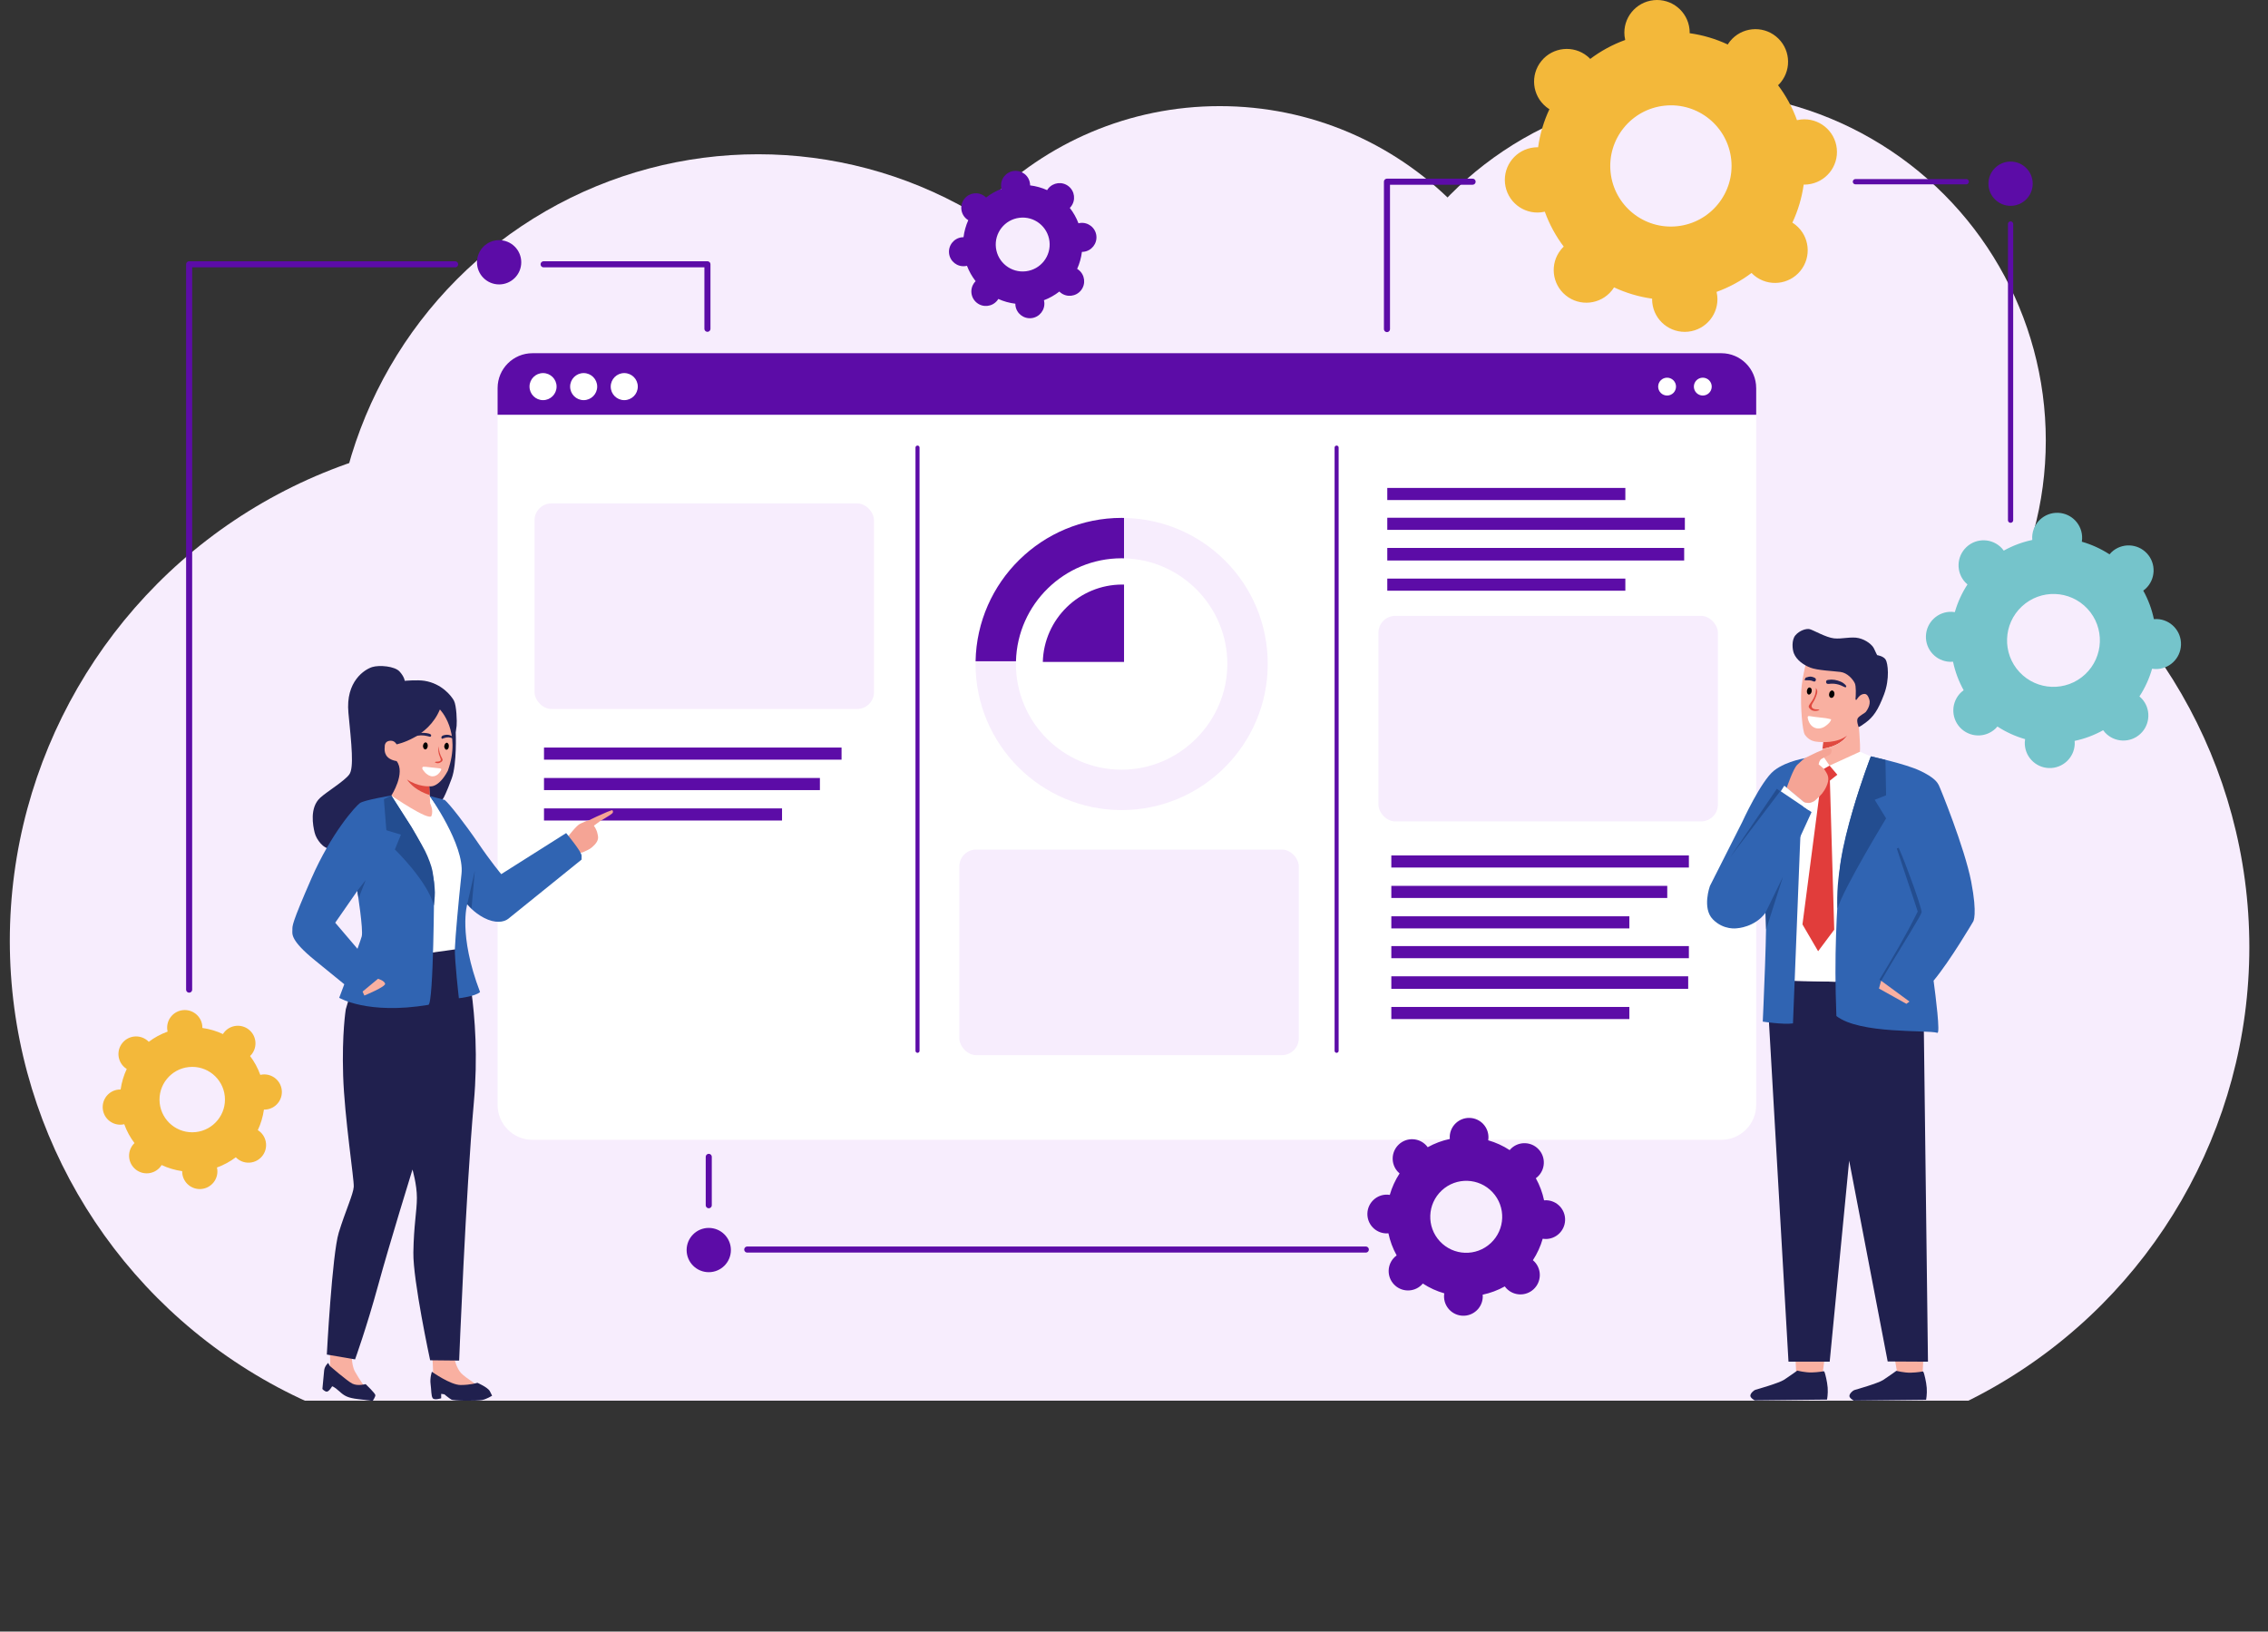
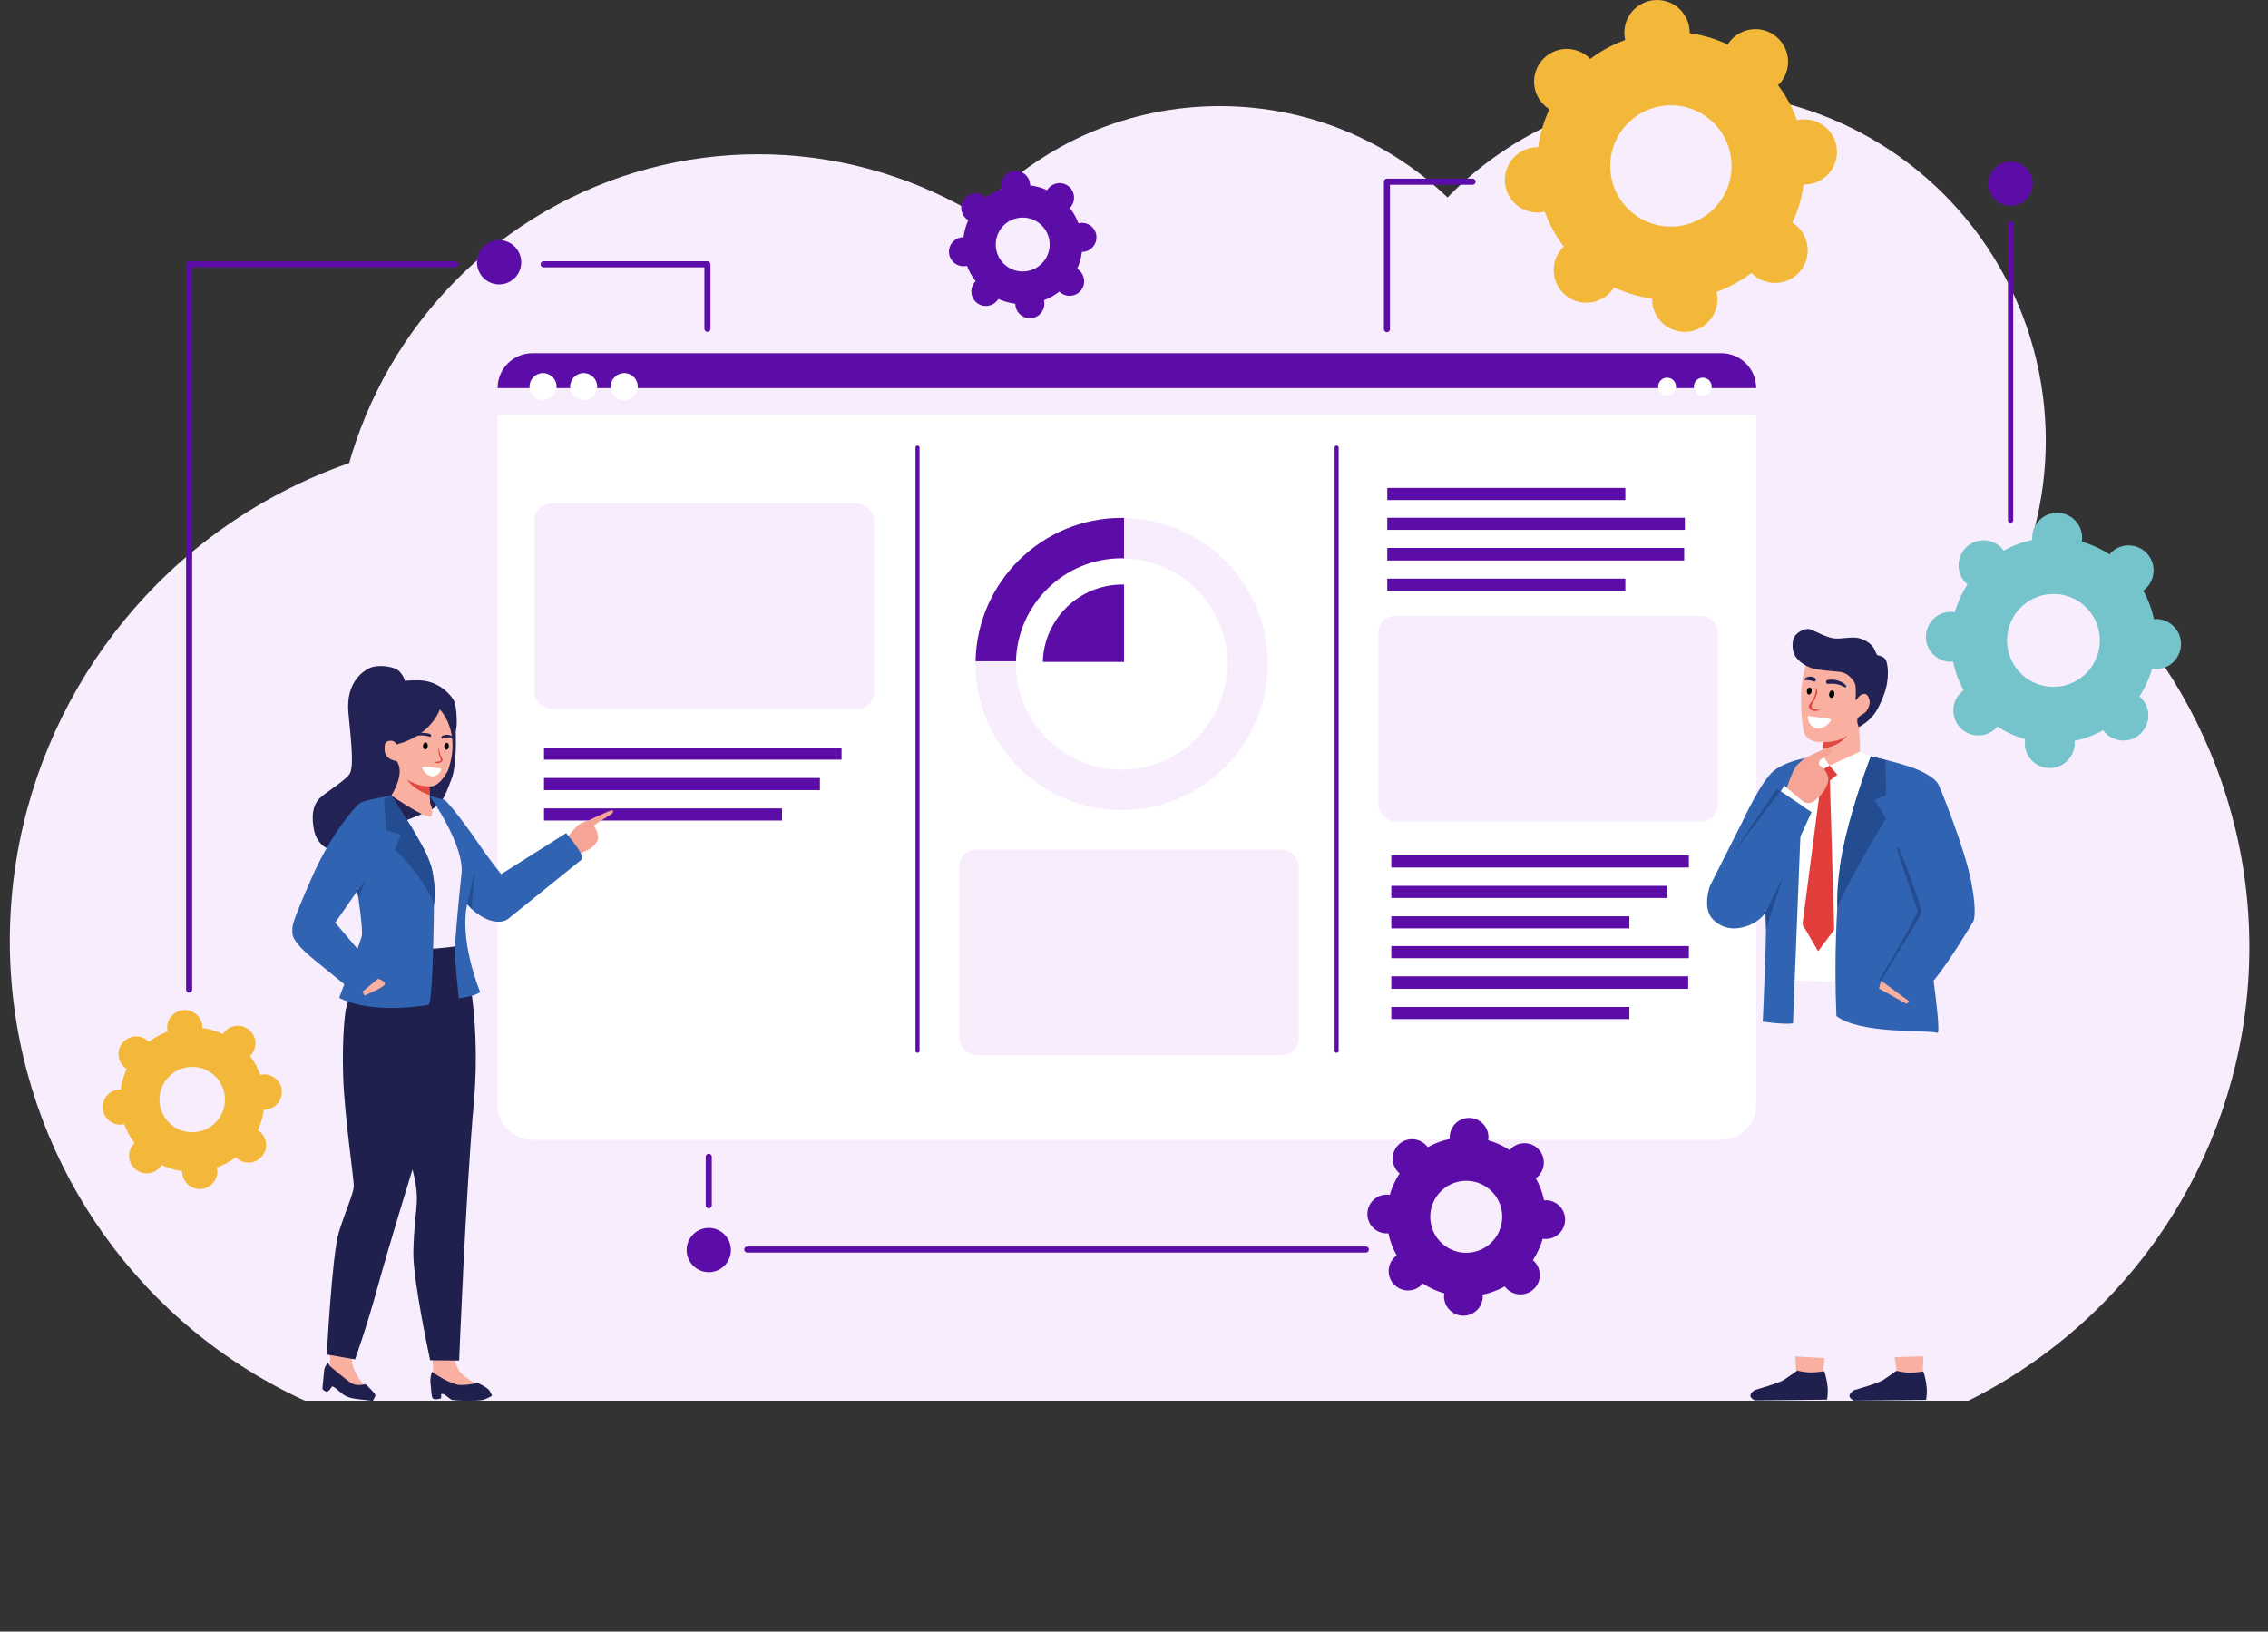
<svg xmlns="http://www.w3.org/2000/svg" id="uuid-eb663bd4-4763-43a5-b44a-3234f52c8cb7" data-name="Laag 2" viewBox="0 0 1122.96 807.88">
  <rect x="0" y="0" width="1122.96" height="807.88" fill="#333333" stroke="none" />
  <defs>
    <style>
      .uuid-5763a711-ca26-46c3-8aff-3a1e29e20cdb, .uuid-1662aa28-c2e1-4d88-8ed7-6e8972c0a61a, .uuid-1140e38d-41b1-44b0-bc8f-aeedf943434a, .uuid-02903f63-7d3b-4b73-a0c3-b459f5ddff57, .uuid-806d1ebc-7a20-484e-a880-b2bd0b295147, .uuid-749b05ca-aa1f-466b-977e-7ab68b035841 {
        fill: none;
      }

      .uuid-9c11c0cd-5339-4f1a-9eac-7b72308b20e8 {
        clip-path: url(#uuid-b6dc9634-0d95-45ad-8a6c-72c1deea3f93);
      }

      .uuid-1662aa28-c2e1-4d88-8ed7-6e8972c0a61a {
        stroke-width: 2.59px;
      }

      .uuid-1662aa28-c2e1-4d88-8ed7-6e8972c0a61a, .uuid-1140e38d-41b1-44b0-bc8f-aeedf943434a {
        stroke-linejoin: round;
      }

      .uuid-1662aa28-c2e1-4d88-8ed7-6e8972c0a61a, .uuid-1140e38d-41b1-44b0-bc8f-aeedf943434a, .uuid-02903f63-7d3b-4b73-a0c3-b459f5ddff57, .uuid-806d1ebc-7a20-484e-a880-b2bd0b295147, .uuid-749b05ca-aa1f-466b-977e-7ab68b035841 {
        stroke: #5c0ca7;
      }

      .uuid-1662aa28-c2e1-4d88-8ed7-6e8972c0a61a, .uuid-1140e38d-41b1-44b0-bc8f-aeedf943434a, .uuid-749b05ca-aa1f-466b-977e-7ab68b035841 {
        stroke-linecap: round;
      }

      .uuid-1140e38d-41b1-44b0-bc8f-aeedf943434a {
        stroke-width: 3px;
      }

      .uuid-7ad09f93-fc82-4bbc-83b8-c5aa3a130315 {
        fill: #3064b2;
      }

      .uuid-02903f63-7d3b-4b73-a0c3-b459f5ddff57 {
        stroke-width: 6.22px;
      }

      .uuid-02903f63-7d3b-4b73-a0c3-b459f5ddff57, .uuid-806d1ebc-7a20-484e-a880-b2bd0b295147, .uuid-749b05ca-aa1f-466b-977e-7ab68b035841 {
        stroke-miterlimit: 10;
      }

      .uuid-806d1ebc-7a20-484e-a880-b2bd0b295147 {
        stroke-width: 6px;
      }

      .uuid-ab985c18-ad6a-4494-8daf-7593a42ad245 {
        fill: #5c0ca7;
      }

      .uuid-34e1281a-c544-4cb7-b96a-dbe4da1cbc08 {
        fill: #234d90;
      }

      .uuid-2802ffa4-9e1d-4ca0-b930-90d882a29d3b {
        fill: #f7edfd;
      }

      .uuid-de2a7c8d-16b8-47d8-bd30-68c2220863ea {
        fill: #f7edfd;
      }

      .uuid-3c0e92e8-595d-4069-b854-e5ae7bf2b80d {
        fill: #20204e;
      }

      .uuid-560fc38d-4a03-4a0f-821a-e9b646fca98e {
        fill: #f3b83a;
      }

      .uuid-d431ef1e-d982-4d5a-a4e1-e317740ce4e2 {
        fill: #f9b0a1;
      }

      .uuid-03fdc6ce-1226-48a7-b2ce-01687cd83385 {
        fill: #222354;
      }

      .uuid-749b05ca-aa1f-466b-977e-7ab68b035841 {
        stroke-width: 2px;
      }

      .uuid-d6fc51be-c30e-4d9a-915c-b81671c6e588 {
        fill: #222354;
      }

      .uuid-f18a0897-2371-48ff-b2ed-666e620115c2 {
        fill: #fff;
      }

      .uuid-bfde940b-f160-4c65-a2df-97a5209de6c5 {
        fill: #f5a495;
      }

      .uuid-30f32185-585f-46c9-9933-0f2210a9580f {
        fill: #75c4cb;
      }

      .uuid-4a8d4d88-53fd-4df8-bf76-197e93423c5c {
        fill: #e04a40;
      }

      .uuid-99dc466a-876a-4044-b176-6c05ee34daa3 {
        fill: #e13d3b;
      }

      .uuid-9e455d10-3d46-4eeb-abdc-e1a31d3b3ba6 {
        fill: #e04a40;
      }
    </style>
    <clipPath id="uuid-b6dc9634-0d95-45ad-8a6c-72c1deea3f93">
      <rect class="uuid-5763a711-ca26-46c3-8aff-3a1e29e20cdb" y="21.47" width="1122.96" height="672.06" />
    </clipPath>
  </defs>
  <g id="uuid-e293b93c-c59c-4435-97c6-5521096486f2" data-name="Laag 3">
    <g class="uuid-9c11c0cd-5339-4f1a-9eac-7b72308b20e8">
      <circle class="uuid-2802ffa4-9e1d-4ca0-b930-90d882a29d3b" cx="255.38" cy="465.84" r="250.52" />
      <circle class="uuid-2802ffa4-9e1d-4ca0-b930-90d882a29d3b" cx="375.36" cy="286.88" r="210.5" />
      <circle class="uuid-2802ffa4-9e1d-4ca0-b930-90d882a29d3b" cx="603.93" cy="215.83" r="163.28" />
      <circle class="uuid-2802ffa4-9e1d-4ca0-b930-90d882a29d3b" cx="840.37" cy="218.14" r="172.57" />
      <circle class="uuid-2802ffa4-9e1d-4ca0-b930-90d882a29d3b" cx="862.9" cy="468.98" r="250.82" />
      <circle class="uuid-2802ffa4-9e1d-4ca0-b930-90d882a29d3b" cx="555.05" cy="557.35" r="250.52" />
    </g>
  </g>
  <g id="uuid-d0405302-5726-4686-ad2f-69a7b3e3fe23" data-name="Laag 2">
    <path class="uuid-d431ef1e-d982-4d5a-a4e1-e317740ce4e2" d="M214.07,671.13s.44,7.87.44,11.15,8.53,7.21,8.53,7.21l16.83-1.31s-9.4-5.9-11.59-8.31-3.06-6.12-3.94-9.18c-.87-3.06-10.28.44-10.28.44Z" />
    <path class="uuid-d431ef1e-d982-4d5a-a4e1-e317740ce4e2" d="M163.13,668.29s.66,5.25.22,8.09c-.44,2.84-1.09,6.78-1.09,6.78l20.77,8.53-1.97-4.37s-3.06-4.15-5.25-8.09c-2.19-3.94-1.53-10.28-1.53-10.28l-11.15-.66Z" />
    <g>
      <path class="uuid-f18a0897-2371-48ff-b2ed-666e620115c2" d="M246.38,205.36v341.76c0,9.53,7.73,17.26,17.26,17.26h588.64c9.53,0,17.26-7.73,17.26-17.26V205.36H246.38Z" />
      <g>
-         <path class="uuid-ab985c18-ad6a-4494-8daf-7593a42ad245" d="M869.54,192.15c0-9.53-7.73-17.26-17.26-17.26H263.64c-9.53,0-17.26,7.73-17.26,17.26v13.21h623.17v-13.21Z" />
+         <path class="uuid-ab985c18-ad6a-4494-8daf-7593a42ad245" d="M869.54,192.15c0-9.53-7.73-17.26-17.26-17.26H263.64c-9.53,0-17.26,7.73-17.26,17.26v13.21v-13.21Z" />
        <circle class="uuid-f18a0897-2371-48ff-b2ed-666e620115c2" cx="268.88" cy="191.43" r="6.7" />
        <circle class="uuid-f18a0897-2371-48ff-b2ed-666e620115c2" cx="288.99" cy="191.43" r="6.7" />
        <circle class="uuid-f18a0897-2371-48ff-b2ed-666e620115c2" cx="309.09" cy="191.43" r="6.7" />
        <circle class="uuid-f18a0897-2371-48ff-b2ed-666e620115c2" cx="825.43" cy="191.43" r="4.42" />
        <circle class="uuid-f18a0897-2371-48ff-b2ed-666e620115c2" cx="843.11" cy="191.43" r="4.42" />
      </g>
      <rect class="uuid-de2a7c8d-16b8-47d8-bd30-68c2220863ea" x="264.66" y="249.26" width="168.09" height="101.79" rx="8.37" ry="8.37" />
      <line class="uuid-806d1ebc-7a20-484e-a880-b2bd0b295147" x1="269.35" y1="373.15" x2="416.68" y2="373.15" />
      <line class="uuid-806d1ebc-7a20-484e-a880-b2bd0b295147" x1="269.35" y1="388.22" x2="405.96" y2="388.22" />
      <line class="uuid-806d1ebc-7a20-484e-a880-b2bd0b295147" x1="269.35" y1="403.28" x2="387.21" y2="403.28" />
      <line class="uuid-749b05ca-aa1f-466b-977e-7ab68b035841" x1="454.29" y1="221.62" x2="454.29" y2="520.3" />
      <line class="uuid-749b05ca-aa1f-466b-977e-7ab68b035841" x1="661.8" y1="221.62" x2="661.8" y2="520.3" />
      <rect class="uuid-2802ffa4-9e1d-4ca0-b930-90d882a29d3b" x="474.99" y="420.66" width="168.09" height="101.79" rx="8.37" ry="8.37" />
      <rect class="uuid-2802ffa4-9e1d-4ca0-b930-90d882a29d3b" x="682.5" y="304.94" width="168.09" height="101.79" rx="8.37" ry="8.37" />
      <line class="uuid-806d1ebc-7a20-484e-a880-b2bd0b295147" x1="688.89" y1="426.56" x2="836.22" y2="426.56" />
      <line class="uuid-806d1ebc-7a20-484e-a880-b2bd0b295147" x1="688.89" y1="441.63" x2="825.51" y2="441.63" />
      <line class="uuid-806d1ebc-7a20-484e-a880-b2bd0b295147" x1="688.89" y1="456.7" x2="806.75" y2="456.7" />
      <g>
        <path class="uuid-5763a711-ca26-46c3-8aff-3a1e29e20cdb" d="M503.04,327.4c-.01.46-.03.91-.03,1.37,0,28.86,23.48,52.34,52.34,52.34s52.34-23.48,52.34-52.34-22.84-51.67-51.15-52.31v50.95h-53.5Z" />
        <path class="uuid-2802ffa4-9e1d-4ca0-b930-90d882a29d3b" d="M556.55,256.46v20c28.31.64,51.15,23.85,51.15,52.31s-23.48,52.34-52.34,52.34-52.34-23.48-52.34-52.34c0-.46.02-.91.03-1.37h-20c0,.46-.03.91-.03,1.37,0,39.89,32.45,72.34,72.34,72.34s72.34-32.45,72.34-72.34-31.81-71.67-71.15-72.31Z" />
        <path class="uuid-ab985c18-ad6a-4494-8daf-7593a42ad245" d="M555.35,276.43c.4,0,.8.02,1.19.03v-20c-.4,0-.79-.03-1.19-.03-39.43,0-71.57,31.72-72.31,70.98h20c.73-28.23,23.9-50.98,52.31-50.98Z" />
      </g>
      <line class="uuid-806d1ebc-7a20-484e-a880-b2bd0b295147" x1="688.89" y1="471.45" x2="836.22" y2="471.45" />
      <line class="uuid-02903f63-7d3b-4b73-a0c3-b459f5ddff57" x1="688.89" y1="486.52" x2="835.88" y2="486.52" />
      <line class="uuid-806d1ebc-7a20-484e-a880-b2bd0b295147" x1="688.89" y1="501.59" x2="806.75" y2="501.59" />
      <line class="uuid-806d1ebc-7a20-484e-a880-b2bd0b295147" x1="686.89" y1="244.6" x2="804.76" y2="244.6" />
      <line class="uuid-806d1ebc-7a20-484e-a880-b2bd0b295147" x1="686.89" y1="259.36" x2="834.23" y2="259.36" />
      <line class="uuid-02903f63-7d3b-4b73-a0c3-b459f5ddff57" x1="686.89" y1="274.42" x2="833.89" y2="274.42" />
      <line class="uuid-806d1ebc-7a20-484e-a880-b2bd0b295147" x1="686.89" y1="289.49" x2="804.76" y2="289.49" />
    </g>
    <path class="uuid-3c0e92e8-595d-4069-b854-e5ae7bf2b80d" d="M228.94,468.03s9.71,32.86,5.68,77.83c-4.02,44.87-7.28,127.83-7.28,127.83l-14.36-.15s-8.53-39.57-8.31-53.35c.22-13.77,1.75-20.55,1.75-27.11s-2.19-13.99-2.19-13.99c0,0-11.37,36.73-17.05,57.5s-11.37,36.51-11.37,36.51l-13.99-2.4s2.62-49.63,5.9-60.34c3.28-10.71,7.21-19.02,7.43-22.74s-4.59-34.32-5.25-55.09,1.31-32.79,1.31-32.79l8.96-30.39s26.67,2.62,48.75-1.31Z" />
    <path class="uuid-bfde940b-f160-4c65-a2df-97a5209de6c5" d="M294.91,410.25s.78,1.56.83,2.16.98,2.35-.21,4.39-3.49,3.63-4.28,3.95-2.65,1.38-3.16,1.38-1.21.35-2.37-.21-.48.06-.48.06l-4.44-7.21s4.63-6.12,6.5-6.92,3.01-1.43,3.97-1.53l4.1-1.97,5.35-2.37,1.67-.61s.87-.55,1.05.18c.26,1.05-.35,1.14-.79,1.58s-5.61,3.51-5.61,3.51l-2.98,2.19.86,1.42Z" />
    <path class="uuid-ab985c18-ad6a-4494-8daf-7593a42ad245" d="M501.99,84.65c-3.94.48-6.75,4.06-6.28,8,.04.29.09.58.16.86-2.78,1.06-5.34,2.51-7.63,4.3-.2-.2-.42-.4-.65-.58-3.12-2.45-7.64-1.9-10.1,1.22-2.45,3.12-1.91,7.64,1.22,10.09.23.18.48.34.72.49-1.19,2.64-1.99,5.48-2.36,8.42-.29,0-.58.01-.87.05-3.94.48-6.75,4.06-6.28,8,.47,3.94,4.06,6.75,8,6.27.29-.04.58-.09.86-.16,1.06,2.78,2.51,5.34,4.29,7.62-.2.2-.4.42-.58.65-2.45,3.12-1.91,7.64,1.22,10.09,3.12,2.45,7.64,1.9,10.1-1.22.18-.23.34-.48.49-.72,2.64,1.19,5.48,1.99,8.43,2.35,0,.29.01.58.05.87.47,3.94,4.06,6.75,8,6.27,3.94-.48,6.75-4.06,6.28-8-.04-.29-.09-.58-.16-.86,2.78-1.06,5.34-2.51,7.63-4.3.2.2.42.4.65.58,3.12,2.45,7.64,1.9,10.1-1.22,2.45-3.12,1.91-7.64-1.22-10.09-.23-.18-.48-.34-.72-.49,1.19-2.64,1.99-5.48,2.36-8.42.29,0,.58-.01.87-.05,3.94-.48,6.75-4.06,6.28-8-.47-3.94-4.06-6.75-8-6.27-.29.04-.58.09-.86.16-1.06-2.78-2.51-5.34-4.29-7.62.2-.2.4-.42.58-.65,2.45-3.12,1.91-7.64-1.22-10.09-3.12-2.45-7.64-1.9-10.1,1.22-.18.23-.34.48-.49.72-2.64-1.18-5.48-1.99-8.43-2.35,0-.29-.01-.58-.05-.87-.47-3.94-4.06-6.75-8-6.27ZM504.78,107.83c7.32-.89,13.97,4.33,14.85,11.64.88,7.32-4.34,13.97-11.66,14.85-7.32.89-13.97-4.33-14.85-11.64-.88-7.32,4.34-13.97,11.66-14.85Z" />
    <path class="uuid-d6fc51be-c30e-4d9a-915c-b81671c6e588" d="M200.41,337.11s6.23-.57,9.79,0c8.47,1.35,13.24,7.39,14.55,9.79s1.56,10.5,1.34,12.46l-.44,3.28s.66,15.52-1.97,22.74c-2.62,7.21-4.15,9.84-4.15,9.84,0,0-2.67,4.31-7.7,6.62-2.84,1.31-45,18.14-48.28,18.36s-6.88-4.39-7.75-7.89c-.87-3.5-2.58-12.38,2.72-17.27,3.21-2.97,12.01-8.28,14.41-11.56,2.4-3.28,1.12-14.72-.41-30.46-1.53-15.74,8.16-21.63,11.81-22.74,3.56-1.09,11.09-.42,13.49,2.2,2.4,2.62,2.58,4.62,2.58,4.62Z" />
-     <path class="uuid-f18a0897-2371-48ff-b2ed-666e620115c2" d="M193.74,393.91l19.05.2,7.72,10.94,6.98,16.13,1.66,7.48s.17,13.63-.67,18.29-1.83,22.95-1.83,22.95l-16.79,2.33-1.16-46.56-11.47-24.77-3.5-6.98Z" />
    <path class="uuid-d431ef1e-d982-4d5a-a4e1-e317740ce4e2" d="M217.79,351.28s10.93,10.93,3.94,30.39c-4.81,8.96-9.18,7.65-9.18,7.65l.44,8.53s1.75,3.28.66,6.12c-1.09,2.84-19.86-10.05-19.86-10.05,0,0,7.18-11.16,2.59-17.06-5.88-.99-6.12-4.81-5.9-6.78-.14-2.87,1.78-3.35,3.23-3.3.93.03,1.79.54,2.33,1.3l.34.48s15.52-3.06,21.43-17.27Z" />
    <path class="uuid-7ad09f93-fc82-4bbc-83b8-c5aa3a130315" d="M220.19,396.1c2.4,1.97,10.06,11.81,16.62,21.43,6.56,9.62,11.37,15.3,11.37,15.3l32.14-20.33s7.65,9.18,7.65,11.15v1.97s-34.11,27.55-36.29,29.3-6.56,2.4-12.02-.44-8.31-6.78-8.31-6.78c0,0-4.59,14.87,6.34,43.51-2.4,2.19-10.49,3.06-10.49,3.06,0,0-2.19-19.02-1.97-24.71.22-5.68,1.75-22.74,3.28-36.95,1.53-14.21-15.74-38.48-15.74-38.48l7.43,1.97Z" />
    <path class="uuid-7ad09f93-fc82-4bbc-83b8-c5aa3a130315" d="M193.74,393.91s-13.34,2.19-15.52,3.72-14.21,14.87-24.05,37.39c-9.84,22.52-9.4,23.39-9.4,25.36s-1.31,5.03,11.37,15.3c12.68,10.28,21.43,17.49,21.43,17.49l11.15-9.62-22.74-26.67,10.93-15.74s3.06,19.24,2.19,22.52c-.87,3.28-9.84,26.89-10.49,28.64l-.66,1.75s14.06,8.52,44.16,3.5c2.62-.44,2.84-59.25,2.84-59.25,0,0,.44-10.06-12.46-30.61-8.13-12.96-8.75-13.77-8.75-13.77Z" />
    <path class="uuid-d431ef1e-d982-4d5a-a4e1-e317740ce4e2" d="M187.18,484.64s3.06.87,3.5,2.4-10.28,5.9-10.28,5.9l-.87-1.97,7.65-6.34Z" />
    <path class="uuid-34e1281a-c544-4cb7-b96a-dbe4da1cbc08" d="M214.83,448.35c-3.26-12.24-19.31-27.74-19.31-27.74l2.99-7.34-7.21-2.18-1.22-15.37,3.66-1.81,9.93,15.43s5.23,8.85,6.84,12.07,3.22,7.64,3.62,9.86,1.21,8.25,1.21,10.66-.51,6.42-.51,6.42Z" />
    <polygon class="uuid-d431ef1e-d982-4d5a-a4e1-e317740ce4e2" points="903.43 672.48 902.35 680.84 889.39 680.07 888.93 671.63 903.43 672.48" />
    <polygon class="uuid-d431ef1e-d982-4d5a-a4e1-e317740ce4e2" points="938.03 672.02 939.57 680.92 951.92 680.53 952.38 671.56 938.03 672.02" />
    <polygon class="uuid-34e1281a-c544-4cb7-b96a-dbe4da1cbc08" points="231.34 447.69 235.09 431.22 233.46 449.85 231.34 447.69" />
    <polygon class="uuid-34e1281a-c544-4cb7-b96a-dbe4da1cbc08" points="176.9 441.13 181.1 435.7 177.57 444.68 176.9 441.13" />
    <path class="uuid-3c0e92e8-595d-4069-b854-e5ae7bf2b80d" d="M953.68,693.12c-.38,0-35.83.38-35.83.38,0,0-2.15-1.15-2.15-2.3s1.69-2.69,2.46-2.92,11.66-3.3,14.27-4.99c2.61-1.69,6.52-4.53,6.52-4.53,0,0,3.84,1,7.14.92s5.98-.61,5.98-.61c0,0,.23.08.46.69s1.23,4.37,1.46,7.44-.31,5.91-.31,5.91Z" />
    <path class="uuid-3c0e92e8-595d-4069-b854-e5ae7bf2b80d" d="M904.63,693.01c-.38,0-35.83.38-35.83.38,0,0-2.15-1.15-2.15-2.3s1.69-2.69,2.46-2.92,11.66-3.3,14.27-4.99,6.52-4.53,6.52-4.53c0,0,3.84,1,7.14.92s5.98-.61,5.98-.61c0,0,.23.08.46.69s1.23,4.37,1.46,7.44c.23,3.07-.31,5.91-.31,5.91Z" />
    <path class="uuid-9e455d10-3d46-4eeb-abdc-e1a31d3b3ba6" d="M212.53,389.33s-5.45.4-11.03-3.4c3.94,5.85,11.25,7.7,11.25,7.7l-.21-4.3Z" />
-     <polygon class="uuid-3c0e92e8-595d-4069-b854-e5ae7bf2b80d" points="885.54 674.24 905.94 674.24 915.58 574.7 934.65 674.13 954.6 674.24 952.27 486.91 874.68 485.47 885.54 674.24" />
    <g>
      <path class="uuid-9e455d10-3d46-4eeb-abdc-e1a31d3b3ba6" d="M916.55,357.34l-12.83,2.43-1.37,11.04c13.09-2.18,14.3-10.12,14.2-13.47Z" />
      <path class="uuid-d431ef1e-d982-4d5a-a4e1-e317740ce4e2" d="M920.12,356.66l-3.58.68c.1,3.35-1.11,11.29-14.2,13.47l-1.29,10.35s-.11.67,4.43.78c4.54.11,14.85-4.77,14.85-4.77,0,0,.11-.78.55-4.54s-.78-15.96-.78-15.96Z" />
    </g>
    <path class="uuid-d431ef1e-d982-4d5a-a4e1-e317740ce4e2" d="M895.07,325.18s-2.77,9.31-3.21,16.85c-.44,7.54.55,19.95,1.77,21.73s2.99,3.1,5.43,3.44,10.75,1.11,16.07-3.44c5.32-4.54,12.41-12.97,12.41-12.97,0,0,3.99-4.54,2.55-12.97-1.44-8.42-5.32-12.75-11.53-13.97s-17.51-4.21-19.62-3.44-3.88,4.77-3.88,4.77Z" />
    <path class="uuid-d6fc51be-c30e-4d9a-915c-b81671c6e588" d="M919.29,346.4c-.17.27-.59.13-.56-.19.16-2.2.35-6.49-.38-7.96-1-2-3.66-5.1-7.09-5.54s-11.42-.78-14.85-2.11-6.87-3.77-8.2-7.09c-.8-2-1.22-6.65.78-8.98,2-2.33,5.32-3.44,7.09-2.99s7.98,4.1,11.97,4.54,8.54-1,12.3-.11c3.77.89,6.76,3.44,7.54,5.21s1.55,3.21,1.55,3.21c0,0,3.1.44,4.21,2.22s2.12,9.47-.78,17.18c-2.99,7.98-5.43,11.31-9.2,14.08s-3.44,2-3.44,2c0,0-1.22-3.1-.33-4.32.89-1.22,3.55-2.55,3.88-2.99s2.66-3.44,1.77-6.21c-.71-2.23-1.55-3.33-3.77-2.44-.98.39-1.9,1.58-2.49,2.49Z" />
    <polygon class="uuid-f18a0897-2371-48ff-b2ed-666e620115c2" points="926.33 374.51 920.93 372.21 905.88 379.08 901.82 373.17 895.18 375.18 892.07 406.55 891 422.74 888.54 485.57 908.65 486.11 909.26 457.26 911.18 427.11 918.85 396.26 926.33 374.51" />
    <path class="uuid-3c0e92e8-595d-4069-b854-e5ae7bf2b80d" d="M213.85,679.22s9.18,6.56,14.21,6.56,8.31-1.09,8.31-1.09c0,0,4.81,2.08,6.06,3.96.27.41,1.22,2.45,1.22,2.45,0,0-2.99,1.77-4.88,2.12-2.83.53-14.21.44-15.3-.22s-3.5-2.62-3.5-2.62l-1.53-.22v2.19s-3.28,1.09-4.15,0c-.87-1.09-.66-3.94-1.09-7-.44-3.06.66-6.34.66-6.12Z" />
    <path class="uuid-3c0e92e8-595d-4069-b854-e5ae7bf2b80d" d="M162.47,674.85s-1.75,1.53-1.97,3.72-.87,9.18-.87,9.18c0,0,1.09,1.31,2.19,1.31s2.62-2.62,2.62-2.62c0,0,.87,0,3.5,2.4s4.15,3.28,9.4,3.94,7.21.87,7.21.87c0,0,1.31-1.97,1.31-2.84s-4.81-5.47-4.81-5.47c0,0-3.94,1.09-6.56-.22-2.62-1.31-11.15-8.75-11.15-8.75l-.87-1.53Z" />
    <path class="uuid-7ad09f93-fc82-4bbc-83b8-c5aa3a130315" d="M915.66,407.18c-2.41,8.77-4.39,17.72-4.85,24.64-1.33,20.06-2.77,40.35-1.55,71.27,11.75,9.09,44.89,6.76,49.99,8.31,1.5.46-.83-18.08-1.87-25.82,8.21-9.83,19.61-29.27,19.61-29.27,0,0,2.22-3.21-1-19.84s-15.41-46.56-16.07-47.78-2-3.66-9.31-7.09c-7.32-3.44-24.28-7.09-24.28-7.09,0,0-6.09,16-10.67,32.67Z" />
    <path class="uuid-34e1281a-c544-4cb7-b96a-dbe4da1cbc08" d="M926.33,374.51l7.21,1.77.33,17.51-5.65,2.22,5.65,9.2s-21.06,34.58-24.05,44.67c-2-28.6,16.52-75.38,16.52-75.38Z" />
    <polygon class="uuid-d431ef1e-d982-4d5a-a4e1-e317740ce4e2" points="931.41 485.61 930.34 489.47 943.93 497.05 945.45 495.92 931.41 485.61" />
    <path class="uuid-7ad09f93-fc82-4bbc-83b8-c5aa3a130315" d="M887.76,506.75l3.66-92.89,3.77-38.69s-10.42,1.33-16.85,6.43c-6.43,5.1-15.74,25.49-15.74,25.49l-15.96,31.59s-3.99,10.97,1.44,16.52c5.43,5.54,11.97,4.43,11.97,4.43,0,0,8.76-.44,14.08-7.65,1.21-1.64-1.33,53.87-1.33,53.87,0,0,9.98,1.55,14.96.89Z" />
    <polygon class="uuid-7ad09f93-fc82-4bbc-83b8-c5aa3a130315" points="896.96 402.11 880.44 391.03 849.07 434.15 874.12 451.99 896.96 402.11" />
    <polygon class="uuid-99dc466a-876a-4044-b176-6c05ee34daa3" points="905.88 379.08 909.72 383.6 906.04 386.52 908.19 460.33 900.21 471 892.46 457.72 901.66 387.13 899.21 382.91 905.88 379.08" />
    <path class="uuid-bfde940b-f160-4c65-a2df-97a5209de6c5" d="M884.64,390.14s3.24-9.66,5.25-11.46c2.01-1.8,3.18-3.07,4.34-3.6s5.51-2.75,6.99-3.28,2.86-.95,3.71-1.17,2.01.11,2.01.74-.11,1.59-.85,2.23-4.13,1.8-4.77,2.65-.85,2.23-.85,2.23c0,0,2.75,2.12,3.07,2.86s2.23,2.54,1.59,5.62-2.86,6.04-3.71,6.78-2.75,2.86-3.39,3.07-1.38.95-3.07.74l-1.7-.21-8.64-7.19Z" />
    <polygon class="uuid-f18a0897-2371-48ff-b2ed-666e620115c2" points="881.72 391.81 883.48 389.05 896.29 399.72 895.6 401.18 881.72 391.81" />
    <path class="uuid-34e1281a-c544-4cb7-b96a-dbe4da1cbc08" d="M930.56,485.1c6.69-11.01,13.28-22.21,18.97-33.76-.95-3.1-3.49-10.53-4.66-14.02-1.95-5.69-3.81-11.5-5.69-17.15l.91-.42c1.28,2.81,2.35,5.58,3.45,8.44,2.82,7.6,5.82,15.14,7.9,22.98.07.23,0,.7-.14.98-.35.84-.81,1.61-1.22,2.37-6.08,10.49-12.62,20.61-18.65,31.11,0,0-.86-.51-.86-.51h0Z" />
    <polygon class="uuid-34e1281a-c544-4cb7-b96a-dbe4da1cbc08" points="881.44 391.76 856.69 424.42 879.77 390.57 881.44 391.76 881.44 391.76" />
    <polygon class="uuid-34e1281a-c544-4cb7-b96a-dbe4da1cbc08" points="874.12 451.99 882.8 434.12 874.48 460.16 874.12 451.99" />
    <path class="uuid-30f32185-585f-46c9-9933-0f2210a9580f" d="M973.69,270.85c-5,4.66-5.29,12.5-.63,17.5.35.37.72.71,1.1,1.03-2.8,4.29-4.89,8.92-6.26,13.71-.49-.08-.99-.13-1.5-.15-6.83-.24-12.57,5.11-12.81,11.94-.25,6.83,5.09,12.57,11.92,12.81.51.02,1.01,0,1.5-.05,1.02,4.88,2.78,9.64,5.26,14.12-.4.29-.79.6-1.17.95-5,4.66-5.29,12.5-.63,17.5,4.66,5,12.49,5.28,17.49.62.37-.35.71-.72,1.03-1.1,4.29,2.8,8.91,4.88,13.7,6.25-.08.49-.14.99-.15,1.5-.25,6.83,5.09,12.57,11.92,12.81,6.83.24,12.57-5.11,12.81-11.94.02-.51,0-1.01-.05-1.5,4.88-1.03,9.64-2.79,14.12-5.28.29.4.6.79.95,1.17,4.66,5,12.49,5.28,17.49.62,5-4.66,5.29-12.5.63-17.5-.35-.37-.72-.71-1.1-1.03,2.8-4.29,4.89-8.92,6.26-13.71.49.08.99.13,1.5.15,6.83.24,12.57-5.11,12.81-11.94.25-6.83-5.09-12.57-11.92-12.81-.51-.02-1.01,0-1.5.05-1.02-4.88-2.78-9.64-5.26-14.12.4-.29.79-.6,1.17-.95,5-4.66,5.29-12.5.63-17.5-4.66-5-12.49-5.28-17.49-.62-.37.35-.71.72-1.03,1.1-4.29-2.8-8.91-4.88-13.7-6.25.08-.49.14-.99.15-1.5.25-6.83-5.09-12.57-11.92-12.81-6.83-.24-12.57,5.11-12.81,11.94-.02.51,0,1.01.05,1.5-4.88,1.03-9.64,2.79-14.12,5.28-.29-.4-.6-.79-.95-1.17-4.66-5-12.49-5.28-17.49-.62ZM1001.08,300.28c9.29-8.66,23.84-8.15,32.48,1.14,8.65,9.29,8.12,23.84-1.17,32.5-9.29,8.66-23.84,8.15-32.48-1.14-8.65-9.29-8.12-23.84,1.17-32.5Z" />
    <path class="uuid-560fc38d-4a03-4a0f-821a-e9b646fca98e" d="M818.77.09c-8.88.93-15.34,8.88-14.41,17.76.07.66.19,1.3.33,1.94-6.29,2.28-12.11,5.46-17.31,9.38-.45-.47-.92-.92-1.44-1.34-6.93-5.62-17.12-4.55-22.75,2.38-5.63,6.94-4.57,17.11,2.37,22.73.52.42,1.06.79,1.61,1.13-2.77,5.9-4.68,12.24-5.61,18.86-.65-.01-1.3,0-1.97.07-8.88.93-15.34,8.88-14.41,17.76.92,8.88,8.88,15.32,17.76,14.39.66-.07,1.31-.19,1.94-.33,2.27,6.28,5.45,12.1,9.37,17.29-.47.45-.92.92-1.34,1.44-5.63,6.93-4.57,17.11,2.37,22.73,6.94,5.62,17.12,4.55,22.75-2.38.42-.52.79-1.06,1.13-1.61,5.9,2.76,12.25,4.67,18.87,5.59-.01.65,0,1.3.07,1.96.92,8.88,8.88,15.32,17.76,14.39,8.88-.93,15.34-8.88,14.41-17.76-.07-.66-.19-1.3-.33-1.94,6.29-2.28,12.11-5.46,17.31-9.38.45.47.92.92,1.44,1.34,6.94,5.62,17.12,4.55,22.75-2.38,5.63-6.94,4.57-17.11-2.37-22.73-.52-.42-1.06-.79-1.61-1.13,2.77-5.9,4.68-12.24,5.61-18.86.65.01,1.3,0,1.97-.07,8.88-.93,15.34-8.88,14.41-17.76-.92-8.88-8.88-15.32-17.76-14.39-.66.07-1.31.19-1.94.33-2.27-6.28-5.45-12.1-9.37-17.29.47-.45.92-.92,1.34-1.44,5.63-6.94,4.57-17.11-2.37-22.73-6.94-5.62-17.12-4.55-22.75,2.38-.42.52-.79,1.06-1.13,1.61-5.9-2.76-12.25-4.67-18.87-5.59.01-.65,0-1.3-.07-1.96-.92-8.88-8.88-15.32-17.76-14.39ZM824.21,52.32c16.5-1.73,31.26,10.24,32.98,26.72,1.72,16.49-10.27,31.25-26.76,32.98-16.5,1.73-31.26-10.24-32.98-26.72-1.72-16.49,10.27-31.25,26.76-32.98Z" />
    <path class="uuid-ab985c18-ad6a-4494-8daf-7593a42ad245" d="M692.62,566.66c-3.88,3.61-4.1,9.69-.49,13.56.27.29.56.55.85.8-2.17,3.33-3.79,6.91-4.85,10.63-.38-.06-.77-.1-1.16-.12-5.29-.19-9.74,3.96-9.93,9.25-.19,5.3,3.95,9.74,9.24,9.93.39.01.78,0,1.17-.04.79,3.78,2.15,7.47,4.08,10.94-.31.23-.62.47-.9.74-3.88,3.61-4.1,9.69-.49,13.56,3.61,3.88,9.68,4.09,13.55.48.29-.27.55-.56.8-.85,3.32,2.17,6.9,3.79,10.62,4.85-.06.38-.1.77-.12,1.16-.19,5.3,3.95,9.74,9.24,9.93s9.74-3.96,9.93-9.25c.01-.39,0-.78-.04-1.17,3.78-.8,7.47-2.16,10.94-4.09.23.31.47.62.74.9,3.61,3.88,9.68,4.09,13.55.48,3.88-3.61,4.1-9.69.49-13.56-.27-.29-.56-.55-.85-.8,2.17-3.33,3.79-6.91,4.85-10.63.38.06.77.1,1.16.12,5.29.19,9.74-3.96,9.93-9.25.19-5.3-3.95-9.74-9.24-9.93-.39-.01-.78,0-1.17.04-.79-3.78-2.15-7.47-4.08-10.94.31-.23.62-.47.9-.74,3.88-3.61,4.1-9.69.49-13.56-3.61-3.88-9.68-4.09-13.55-.48-.29.27-.55.56-.8.85-3.32-2.17-6.9-3.79-10.62-4.85.06-.38.1-.77.12-1.16.19-5.3-3.95-9.74-9.24-9.93-5.29-.19-9.74,3.96-9.93,9.25-.01.39,0,.78.04,1.17-3.78.8-7.47,2.16-10.94,4.09-.23-.31-.47-.62-.74-.9-3.61-3.88-9.68-4.09-13.55-.48ZM713.85,589.46c7.2-6.71,18.47-6.31,25.17.89,6.7,7.2,6.3,18.48-.91,25.19-7.2,6.71-18.47,6.31-25.17-.89-6.7-7.2-6.3-18.48.91-25.19Z" />
    <path class="uuid-560fc38d-4a03-4a0f-821a-e9b646fca98e" d="M90.58,500.17c-4.79.5-8.27,4.79-7.77,9.58.04.36.1.7.18,1.04-3.39,1.23-6.53,2.94-9.34,5.06-.24-.25-.5-.49-.78-.72-3.74-3.03-9.24-2.46-12.27,1.29-3.04,3.74-2.46,9.23,1.28,12.26.28.23.57.43.87.61-1.49,3.18-2.52,6.6-3.03,10.17-.35,0-.7,0-1.06.04-4.79.5-8.27,4.79-7.77,9.58.5,4.79,4.79,8.26,9.58,7.76.36-.04.7-.1,1.05-.18,1.23,3.39,2.94,6.53,5.06,9.33-.25.24-.5.5-.72.78-3.04,3.74-2.46,9.23,1.28,12.26,3.74,3.03,9.24,2.46,12.27-1.29.23-.28.43-.57.61-.87,3.18,1.49,6.61,2.52,10.18,3.02,0,.35,0,.7.04,1.06.5,4.79,4.79,8.26,9.58,7.76,4.79-.5,8.27-4.79,7.77-9.58-.04-.36-.1-.7-.18-1.04,3.39-1.23,6.53-2.94,9.34-5.06.24.25.5.49.78.72,3.74,3.03,9.24,2.46,12.27-1.29,3.04-3.74,2.46-9.23-1.28-12.26-.28-.23-.57-.43-.87-.61,1.49-3.18,2.52-6.6,3.03-10.17.35,0,.7,0,1.06-.04,4.79-.5,8.27-4.79,7.77-9.58-.5-4.79-4.79-8.26-9.58-7.76-.36.04-.7.1-1.05.18-1.23-3.39-2.94-6.53-5.06-9.33.25-.24.5-.5.72-.78,3.04-3.74,2.46-9.23-1.28-12.26-3.74-3.03-9.24-2.46-12.27,1.29-.23.28-.43.57-.61.87-3.18-1.49-6.61-2.52-10.18-3.02,0-.35,0-.7-.04-1.06-.5-4.79-4.79-8.26-9.58-7.76ZM93.51,528.35c8.9-.93,16.86,5.52,17.79,14.42.93,8.89-5.54,16.86-14.44,17.79-8.9.93-16.86-5.52-17.79-14.42-.93-8.89,5.54-16.86,14.44-17.79Z" />
    <path class="uuid-ab985c18-ad6a-4494-8daf-7593a42ad245" d="M516.33,327.76h40.22v-38.3c-.3,0-.6-.02-.9-.02-21.35,0-38.77,17.1-39.32,38.32Z" />
    <polyline class="uuid-1140e38d-41b1-44b0-bc8f-aeedf943434a" points="269.16 130.87 350.27 130.87 350.27 162.79" />
    <circle class="uuid-ab985c18-ad6a-4494-8daf-7593a42ad245" cx="350.93" cy="618.96" r="10.96" />
    <line class="uuid-1140e38d-41b1-44b0-bc8f-aeedf943434a" x1="350.93" y1="572.82" x2="350.93" y2="596.76" />
    <line class="uuid-1140e38d-41b1-44b0-bc8f-aeedf943434a" x1="369.99" y1="618.71" x2="676.26" y2="618.71" />
    <circle class="uuid-ab985c18-ad6a-4494-8daf-7593a42ad245" cx="247.13" cy="129.87" r="10.96" />
    <polyline class="uuid-1140e38d-41b1-44b0-bc8f-aeedf943434a" points="225.34 130.87 93.65 130.87 93.65 490.01" />
    <polyline class="uuid-1140e38d-41b1-44b0-bc8f-aeedf943434a" points="686.73 162.94 686.73 89.97 729.13 89.97" />
    <line class="uuid-1662aa28-c2e1-4d88-8ed7-6e8972c0a61a" x1="995.5" y1="110.92" x2="995.5" y2="257.57" />
-     <line class="uuid-1662aa28-c2e1-4d88-8ed7-6e8972c0a61a" x1="918.68" y1="89.97" x2="973.55" y2="89.97" />
    <circle class="uuid-ab985c18-ad6a-4494-8daf-7593a42ad245" cx="995.5" cy="90.96" r="10.96" />
    <g>
      <path class="uuid-03fdc6ce-1226-48a7-b2ce-01687cd83385" d="M893.61,336.83c1.41.02,2.83-.13,4.18.5.52.24,1.02.23,1.25-.43.19-.57,0-1.03-.54-1.29-.94-.46-1.92-.76-2.98-.5-.5.12-.98.28-1.48.42-.1.44-.63.75-.43,1.29Z" />
      <path class="uuid-f18a0897-2371-48ff-b2ed-666e620115c2" d="M906.7,356.17c-.98-.21-1.83-.46-2.71-.58-2.51-.34-5.04-.49-7.54-.95-1.42-.26-1.61.07-1.25,1.47,1.18,4.61,5.51,6.03,9.18,2.99.94-.77,1.91-1.55,2.32-2.93Z" />
      <path class="uuid-03fdc6ce-1226-48a7-b2ce-01687cd83385" d="M905.53,338.64c2.74-.42,5.26.24,7.67,1.51.29.15.63.32.86-.01.21-.31.01-.62-.21-.87-.7-.79-1.55-1.38-2.52-1.78-1.94-.82-3.95-1.2-6.07-.86-.64.1-1.16.29-1.11,1.05.05.89.65,1.01,1.38.95Z" />
      <path class="uuid-4a8d4d88-53fd-4df8-bf76-197e93423c5c" d="M900.91,351.54c-.62-.41-1.27-.25-1.88-.32-1.98-.23-2.59-1.41-1.52-3.06.93-1.42,1.61-2.95,2.09-4.56.26-.87.43-1.75-.5-2.94.19,3.31-1.28,5.59-2.93,7.84-.94,1.28-.81,1.75.36,2.8.94.84,2.89.97,4.37.25Z" />
      <path d="M905.63,343.73c-.1.94.35,1.74,1.04,1.82.8.1,1.56-.74,1.63-1.81.07-.92-.4-1.73-1.05-1.84-.75-.12-1.5.73-1.62,1.82Z" />
      <path d="M894.65,342.09c-.1.97.34,1.79.98,1.83.65.04,1.38-.85,1.42-1.79.03-.73-.09-1.46-.92-1.7-.67-.2-1.37.63-1.48,1.66Z" />
    </g>
    <g>
      <path class="uuid-f18a0897-2371-48ff-b2ed-666e620115c2" d="M210.89,379.69c-.65.12-1.43-.33-1.73.32-.3.65.29,1.24.68,1.76.36.48.77.93,1.23,1.32,2.8,2.39,5.61,1.33,7.19-1.5.44-.78.28-1.04-.64-1.15-2.27-.27-4.54-.5-6.72-.74Z" />
      <path class="uuid-03fdc6ce-1226-48a7-b2ce-01687cd83385" d="M204.38,364.67c.32.22.6.09.88-.01,2.06-.69,4.15-.71,6.25-.2.41.1.82.22,1.23.3.32.06.6-.02.7-.38.09-.32,0-.61-.28-.78-.25-.16-.53-.3-.82-.37-2.68-.63-5.27-.52-7.66,1.03-.14.09-.21.28-.31.42Z" />
      <path class="uuid-4a8d4d88-53fd-4df8-bf76-197e93423c5c" d="M215.3,377.46c1.3.74,2.32.48,3.29-.27.53-.41.76-.92.38-1.57-1.09-1.9-1.73-3.92-1.76-6.14-.4,1.88-.15,3.67.64,5.39.75,1.63.45,2.14-1.32,2.26-.35.02-.73-.11-1.23.32Z" />
      <path d="M211.8,369.29c.02-.92-.43-1.67-1.03-1.69-.71-.03-1.36.88-1.34,1.87.02.86.57,1.62,1.16,1.61.63,0,1.18-.82,1.2-1.79Z" />
      <path d="M219.94,369.77c.13.34.21.7.4,1,.39.61,1.01.6,1.49.02.24-.3.34-.64.37-1,.06-.67.07-1.34-.52-1.83-.26-.22-.54-.26-.83-.08-.68.44-.84,1.13-.92,1.89Z" />
      <path class="uuid-03fdc6ce-1226-48a7-b2ce-01687cd83385" d="M224.86,365.68c-.22.22-.41.09-.61-.01-1.43-.71-2.88-.73-4.34-.21-.28.1-.57.23-.85.31-.22.06-.42-.02-.49-.39-.06-.33,0-.63.19-.81.18-.16.37-.31.57-.38,1.86-.65,3.66-.54,5.32,1.06.09.09.14.28.21.43Z" />
    </g>
  </g>
</svg>